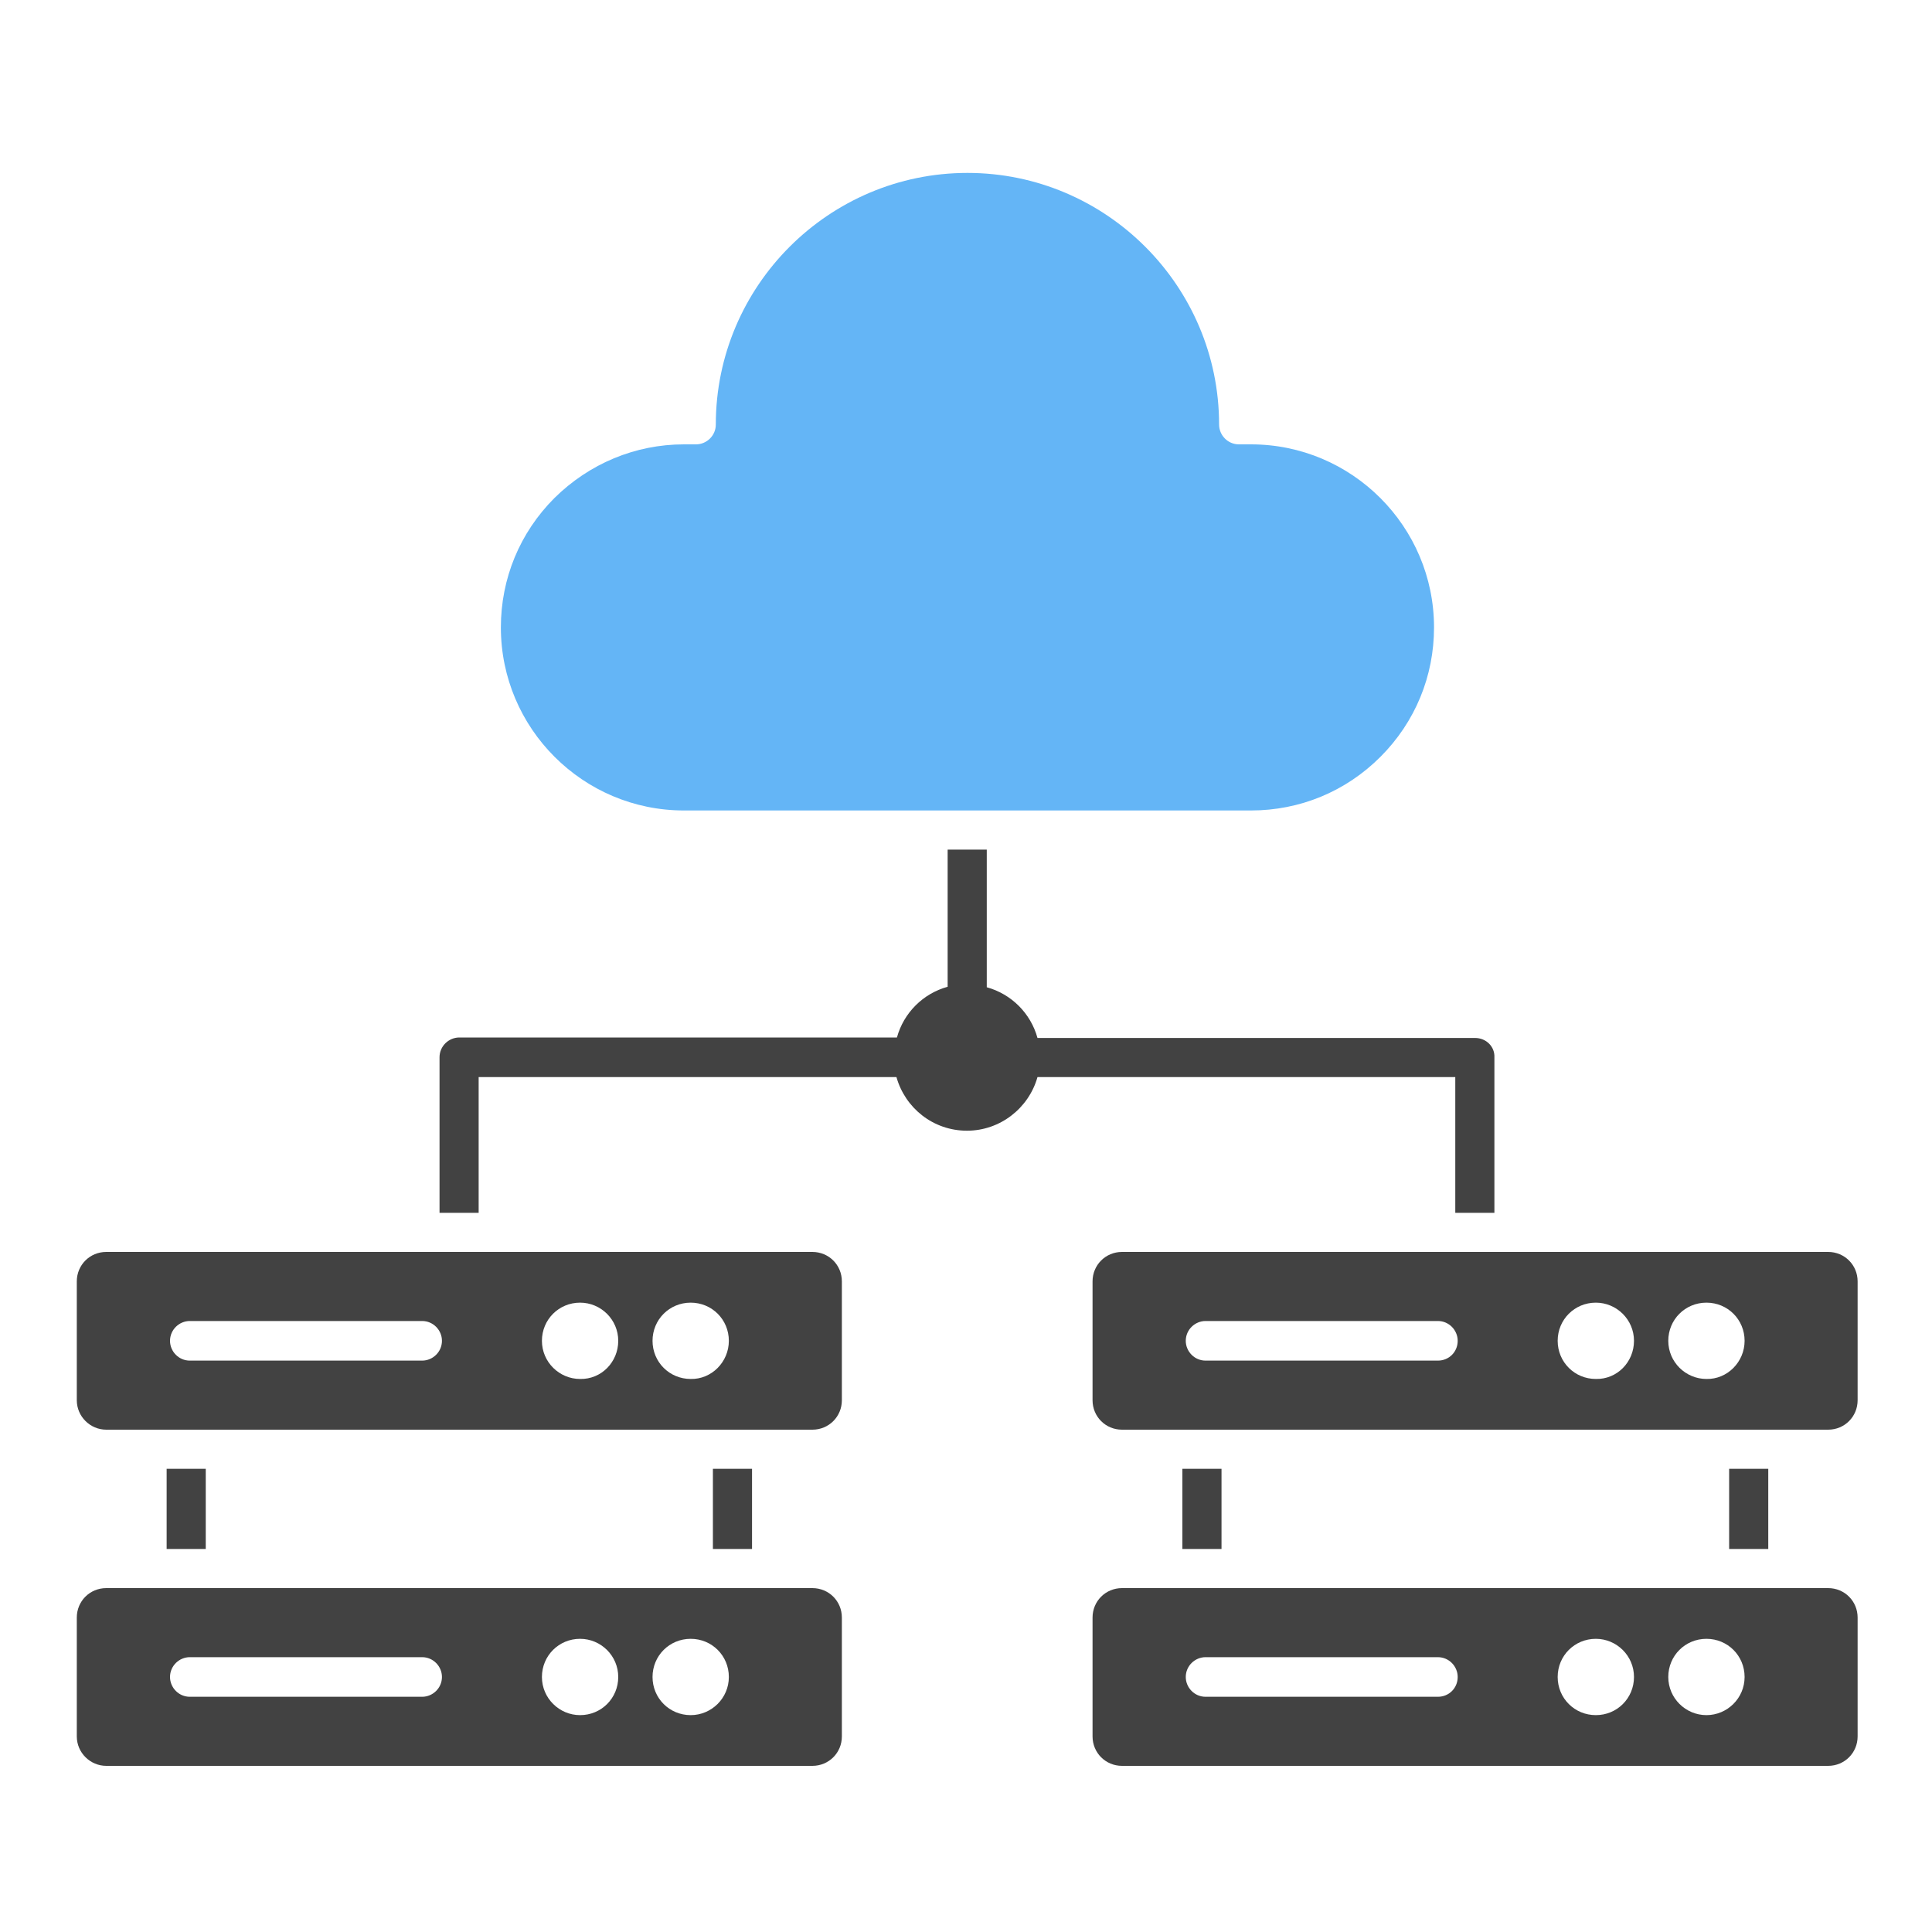
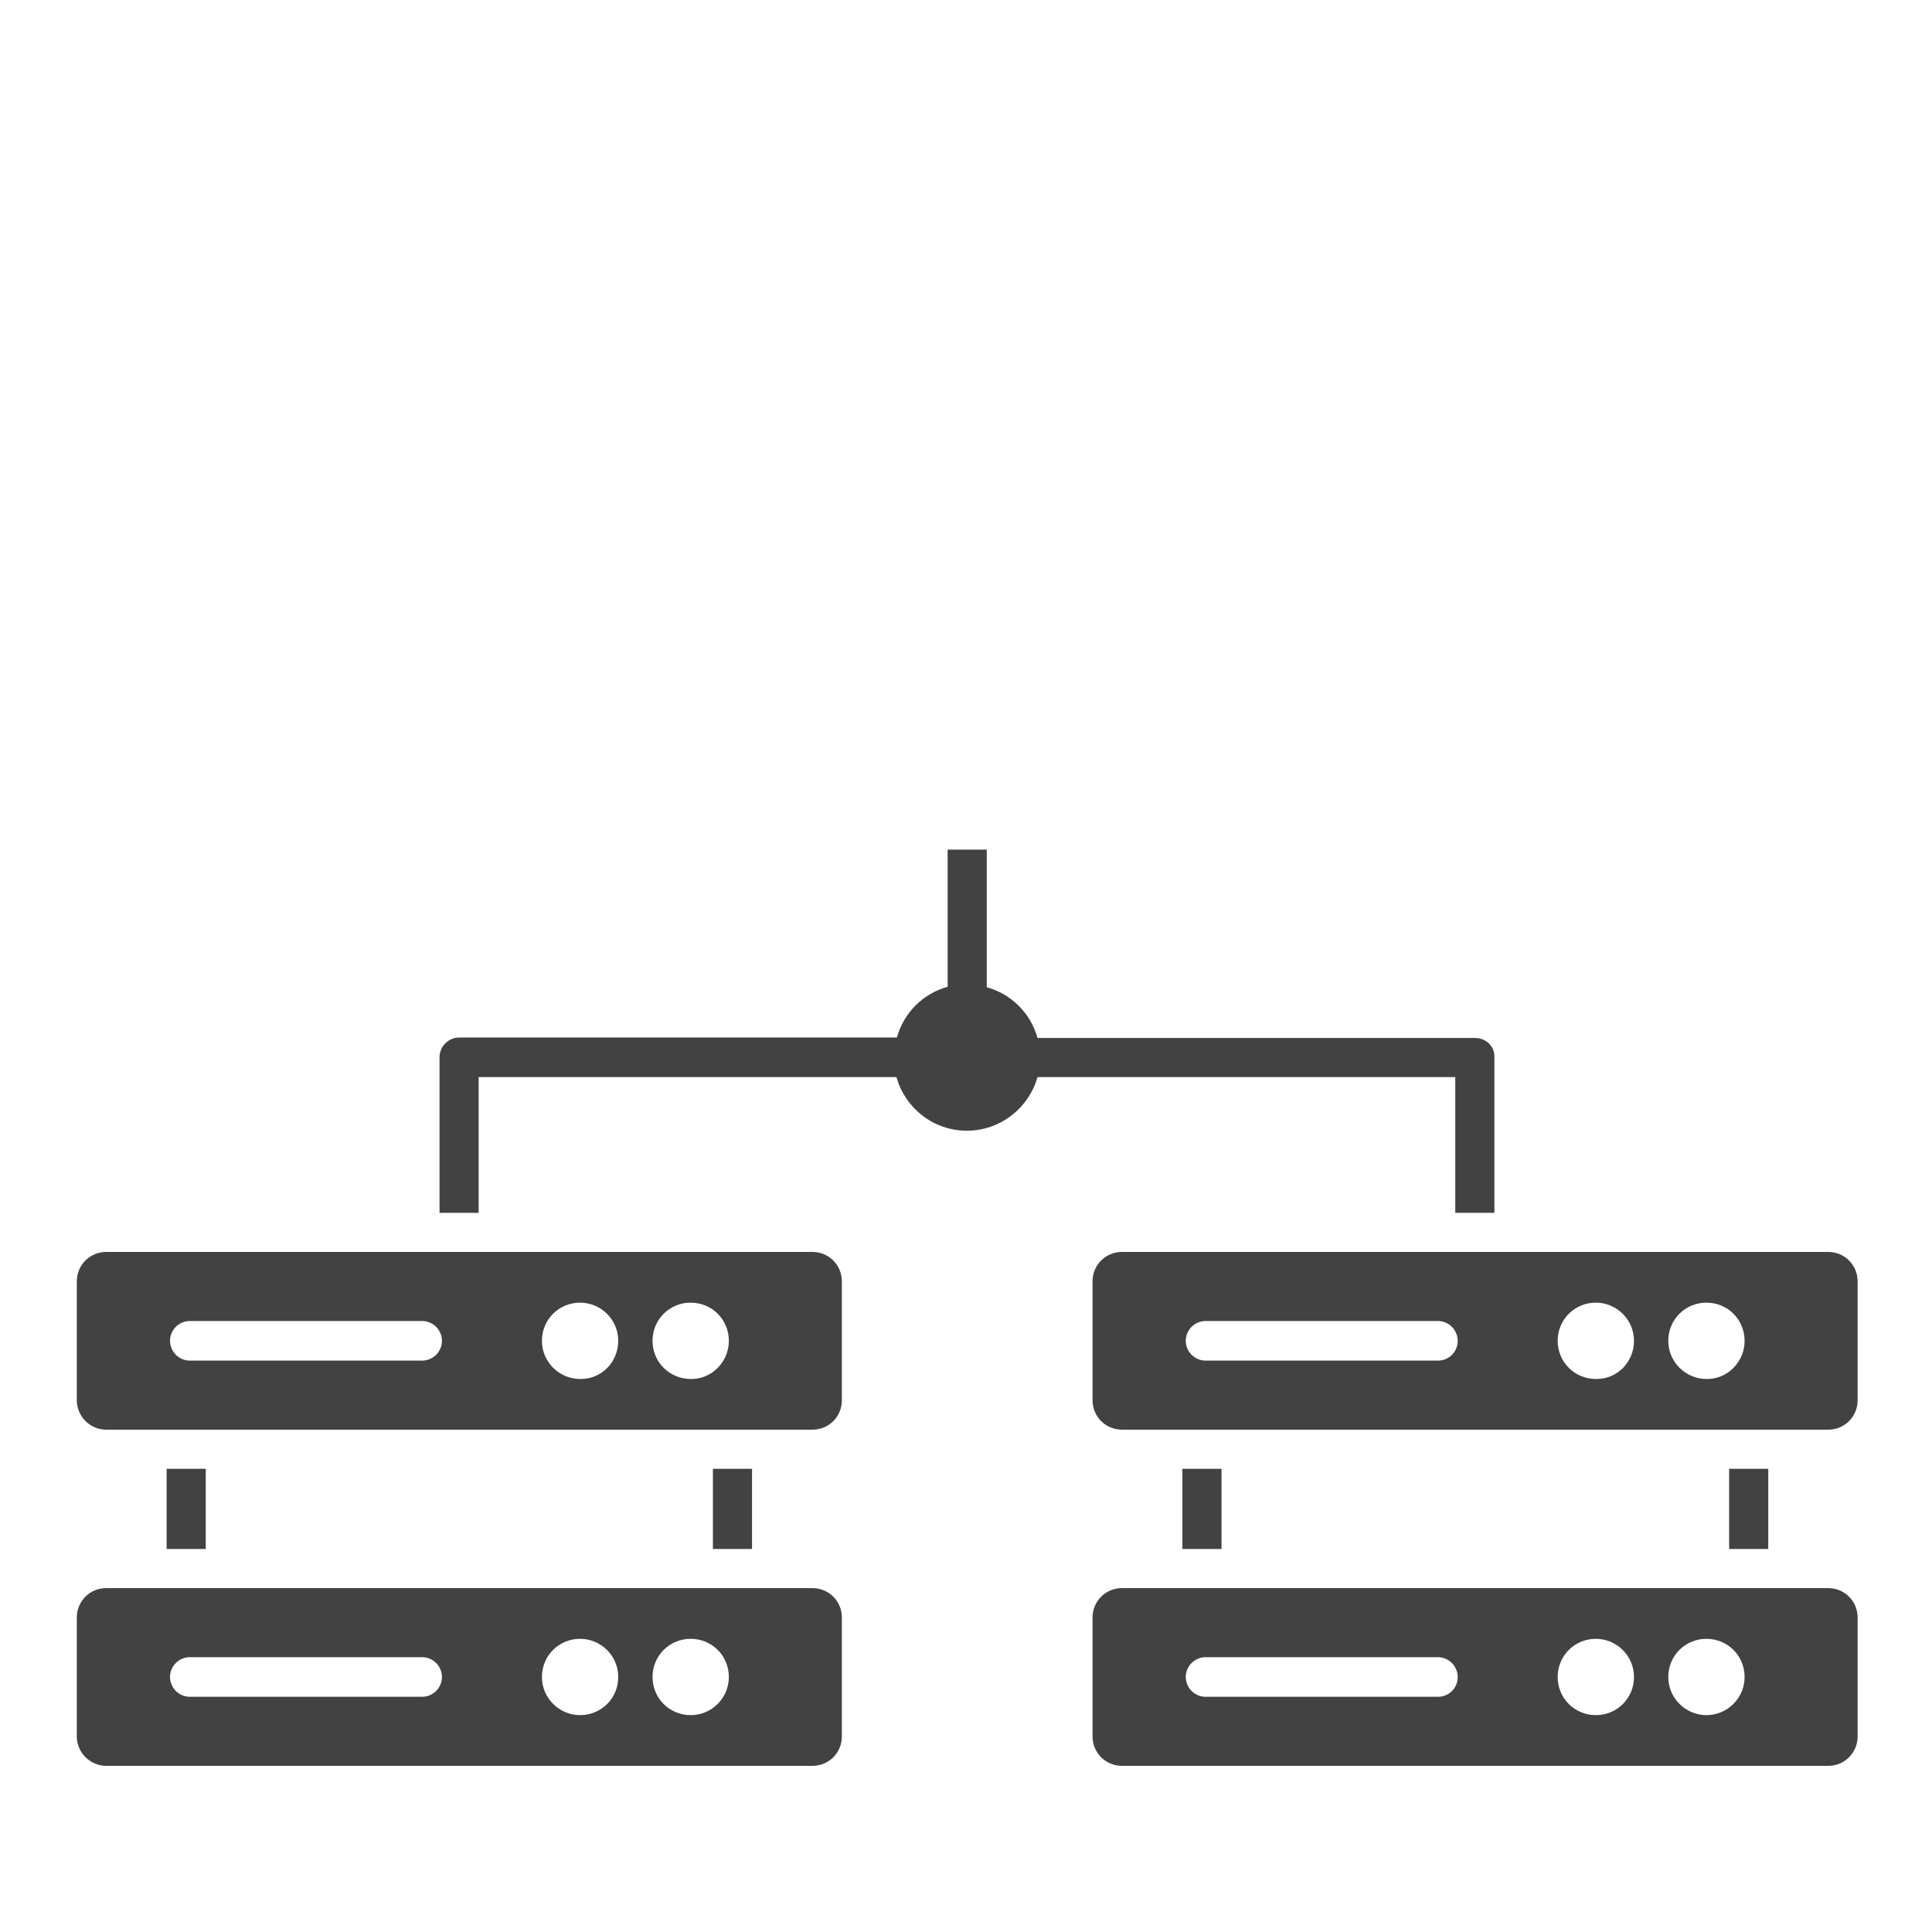
<svg xmlns="http://www.w3.org/2000/svg" id="Layer_1" height="512" viewBox="0 0 400 400" width="512">
  <g>
    <g>
      <g>
        <g>
          <g>
            <g clip-rule="evenodd" fill-rule="evenodd">
              <path d="m232.3 296c-3.4 0-6.1-2.7-6.1-6.1v-24.6c0-3.4 2.7-6.1 6.1-6.1h146.2c3.4 0 6.1 2.7 6.1 6.1v24.6c0 3.4-2.7 6.1-6.1 6.1zm128.9-18.4c0-4.4-3.5-7.9-7.9-7.9s-7.9 3.5-7.9 7.9 3.6 7.9 7.9 7.9c4.3.1 7.9-3.5 7.9-7.9zm-22.9 0c0-4.4-3.6-7.9-7.9-7.9-4.4 0-7.9 3.5-7.9 7.9s3.5 7.9 7.9 7.9c4.4.1 7.9-3.5 7.9-7.9zm-36.5 0c0-2.2-1.8-4.1-4.1-4.1h-48.1c-2.2 0-4.1 1.8-4.1 4.1 0 2.2 1.8 4.1 4.1 4.1h48.1c2.3 0 4.1-1.8 4.1-4.1z" fill="#424242" />
              <path d="m378.5 328.8c3.4 0 6.1 2.7 6.1 6.1v24.6c0 3.4-2.7 6.1-6.1 6.1h-146.2c-3.4 0-6.1-2.7-6.1-6.1v-24.6c0-3.4 2.7-6.1 6.1-6.1zm-17.3 18.4c0-4.4-3.5-7.9-7.9-7.9s-7.9 3.5-7.9 7.9 3.6 7.9 7.9 7.9 7.9-3.5 7.9-7.9zm-22.9 0c0-4.4-3.6-7.9-7.9-7.9-4.4 0-7.9 3.5-7.9 7.9s3.5 7.9 7.9 7.9 7.9-3.5 7.9-7.9zm-36.5 0c0-2.2-1.8-4.1-4.1-4.1h-48.1c-2.2 0-4.1 1.8-4.1 4.1 0 2.2 1.8 4.1 4.1 4.1h48.1c2.3 0 4.1-1.8 4.1-4.1z" fill="#424242" />
              <path d="m168.2 328.8c3.4 0 6.1 2.7 6.1 6.1v24.6c0 3.4-2.7 6.1-6.1 6.1h-146.2c-3.3 0-6.1-2.7-6.1-6.1v-24.6c0-3.4 2.7-6.1 6.1-6.1zm-17.3 18.4c0-4.4-3.5-7.9-7.9-7.9s-7.9 3.5-7.9 7.9 3.5 7.9 7.9 7.9c4.3 0 7.9-3.5 7.9-7.9zm-22.9 0c0-4.4-3.6-7.9-7.9-7.9-4.4 0-7.9 3.5-7.9 7.9s3.6 7.9 7.9 7.9c4.4 0 7.9-3.5 7.9-7.9zm-36.5 0c0-2.2-1.8-4.1-4.1-4.1h-48.1c-2.2 0-4.1 1.8-4.1 4.1 0 2.2 1.8 4.1 4.1 4.1h48.1c2.2 0 4.1-1.8 4.1-4.1z" fill="#424242" />
              <path d="m22 296c-3.3 0-6.1-2.7-6.1-6.1v-24.6c0-3.4 2.7-6.1 6.1-6.1h146.2c3.4 0 6.1 2.7 6.1 6.1v24.6c0 3.4-2.7 6.1-6.1 6.1zm128.9-18.4c0-4.4-3.5-7.9-7.9-7.9s-7.9 3.5-7.9 7.9 3.5 7.9 7.9 7.9c4.3.1 7.9-3.5 7.9-7.9zm-22.9 0c0-4.4-3.6-7.9-7.9-7.9-4.4 0-7.9 3.5-7.9 7.9s3.6 7.9 7.9 7.9c4.4.1 7.9-3.5 7.9-7.9zm-36.5 0c0-2.2-1.8-4.1-4.1-4.1h-48.1c-2.2 0-4.1 1.8-4.1 4.1 0 2.2 1.8 4.1 4.1 4.1h48.1c2.2 0 4.1-1.8 4.1-4.1z" fill="#424242" />
-               <path d="m141.6 167.8c-20.9 0-37.9-17-37.9-37.9 0-10.1 3.9-19.6 11.1-26.8 7.2-7.1 16.7-11.1 26.8-11.1h2.5c2.2 0 4.1-1.8 4.1-4.1 0-28.7 23.4-52.1 52.1-52.1s52.1 23.4 52.1 52.1c0 2.2 1.8 4.1 4.1 4.1h2.5c20.9 0 37.9 17 37.9 37.9 0 10.1-3.9 19.6-11.1 26.8s-16.7 11.1-26.8 11.1z" fill="#64b5f6" />
              <g fill="#424242">
-                 <path d="m358 304.1h8.1v16.6h-8.1z" />
+                 <path d="m358 304.1h8.1v16.6h-8.1" />
                <path d="m244.8 304.1h8.1v16.6h-8.1z" />
                <path d="m305.4 214.9h-90.6c-1.4-5.1-5.4-9.1-10.5-10.5v-28.5h-8.1v28.4c-5.1 1.4-9.1 5.4-10.5 10.5h-90.6c-2.2 0-4.1 1.8-4.1 4.1v32.2h8.1v-28.1h86.5c1.8 6.4 7.6 11.1 14.6 11.1 6.9 0 12.8-4.7 14.6-11.1h86.5v28.1h8.1v-32.2c.1-2.2-1.7-4-4-4z" />
                <path d="m147.6 304.1h8.1v16.6h-8.1z" />
                <path d="m34.5 304.1h8.1v16.6h-8.1z" />
              </g>
            </g>
          </g>
        </g>
      </g>
    </g>
  </g>
</svg>